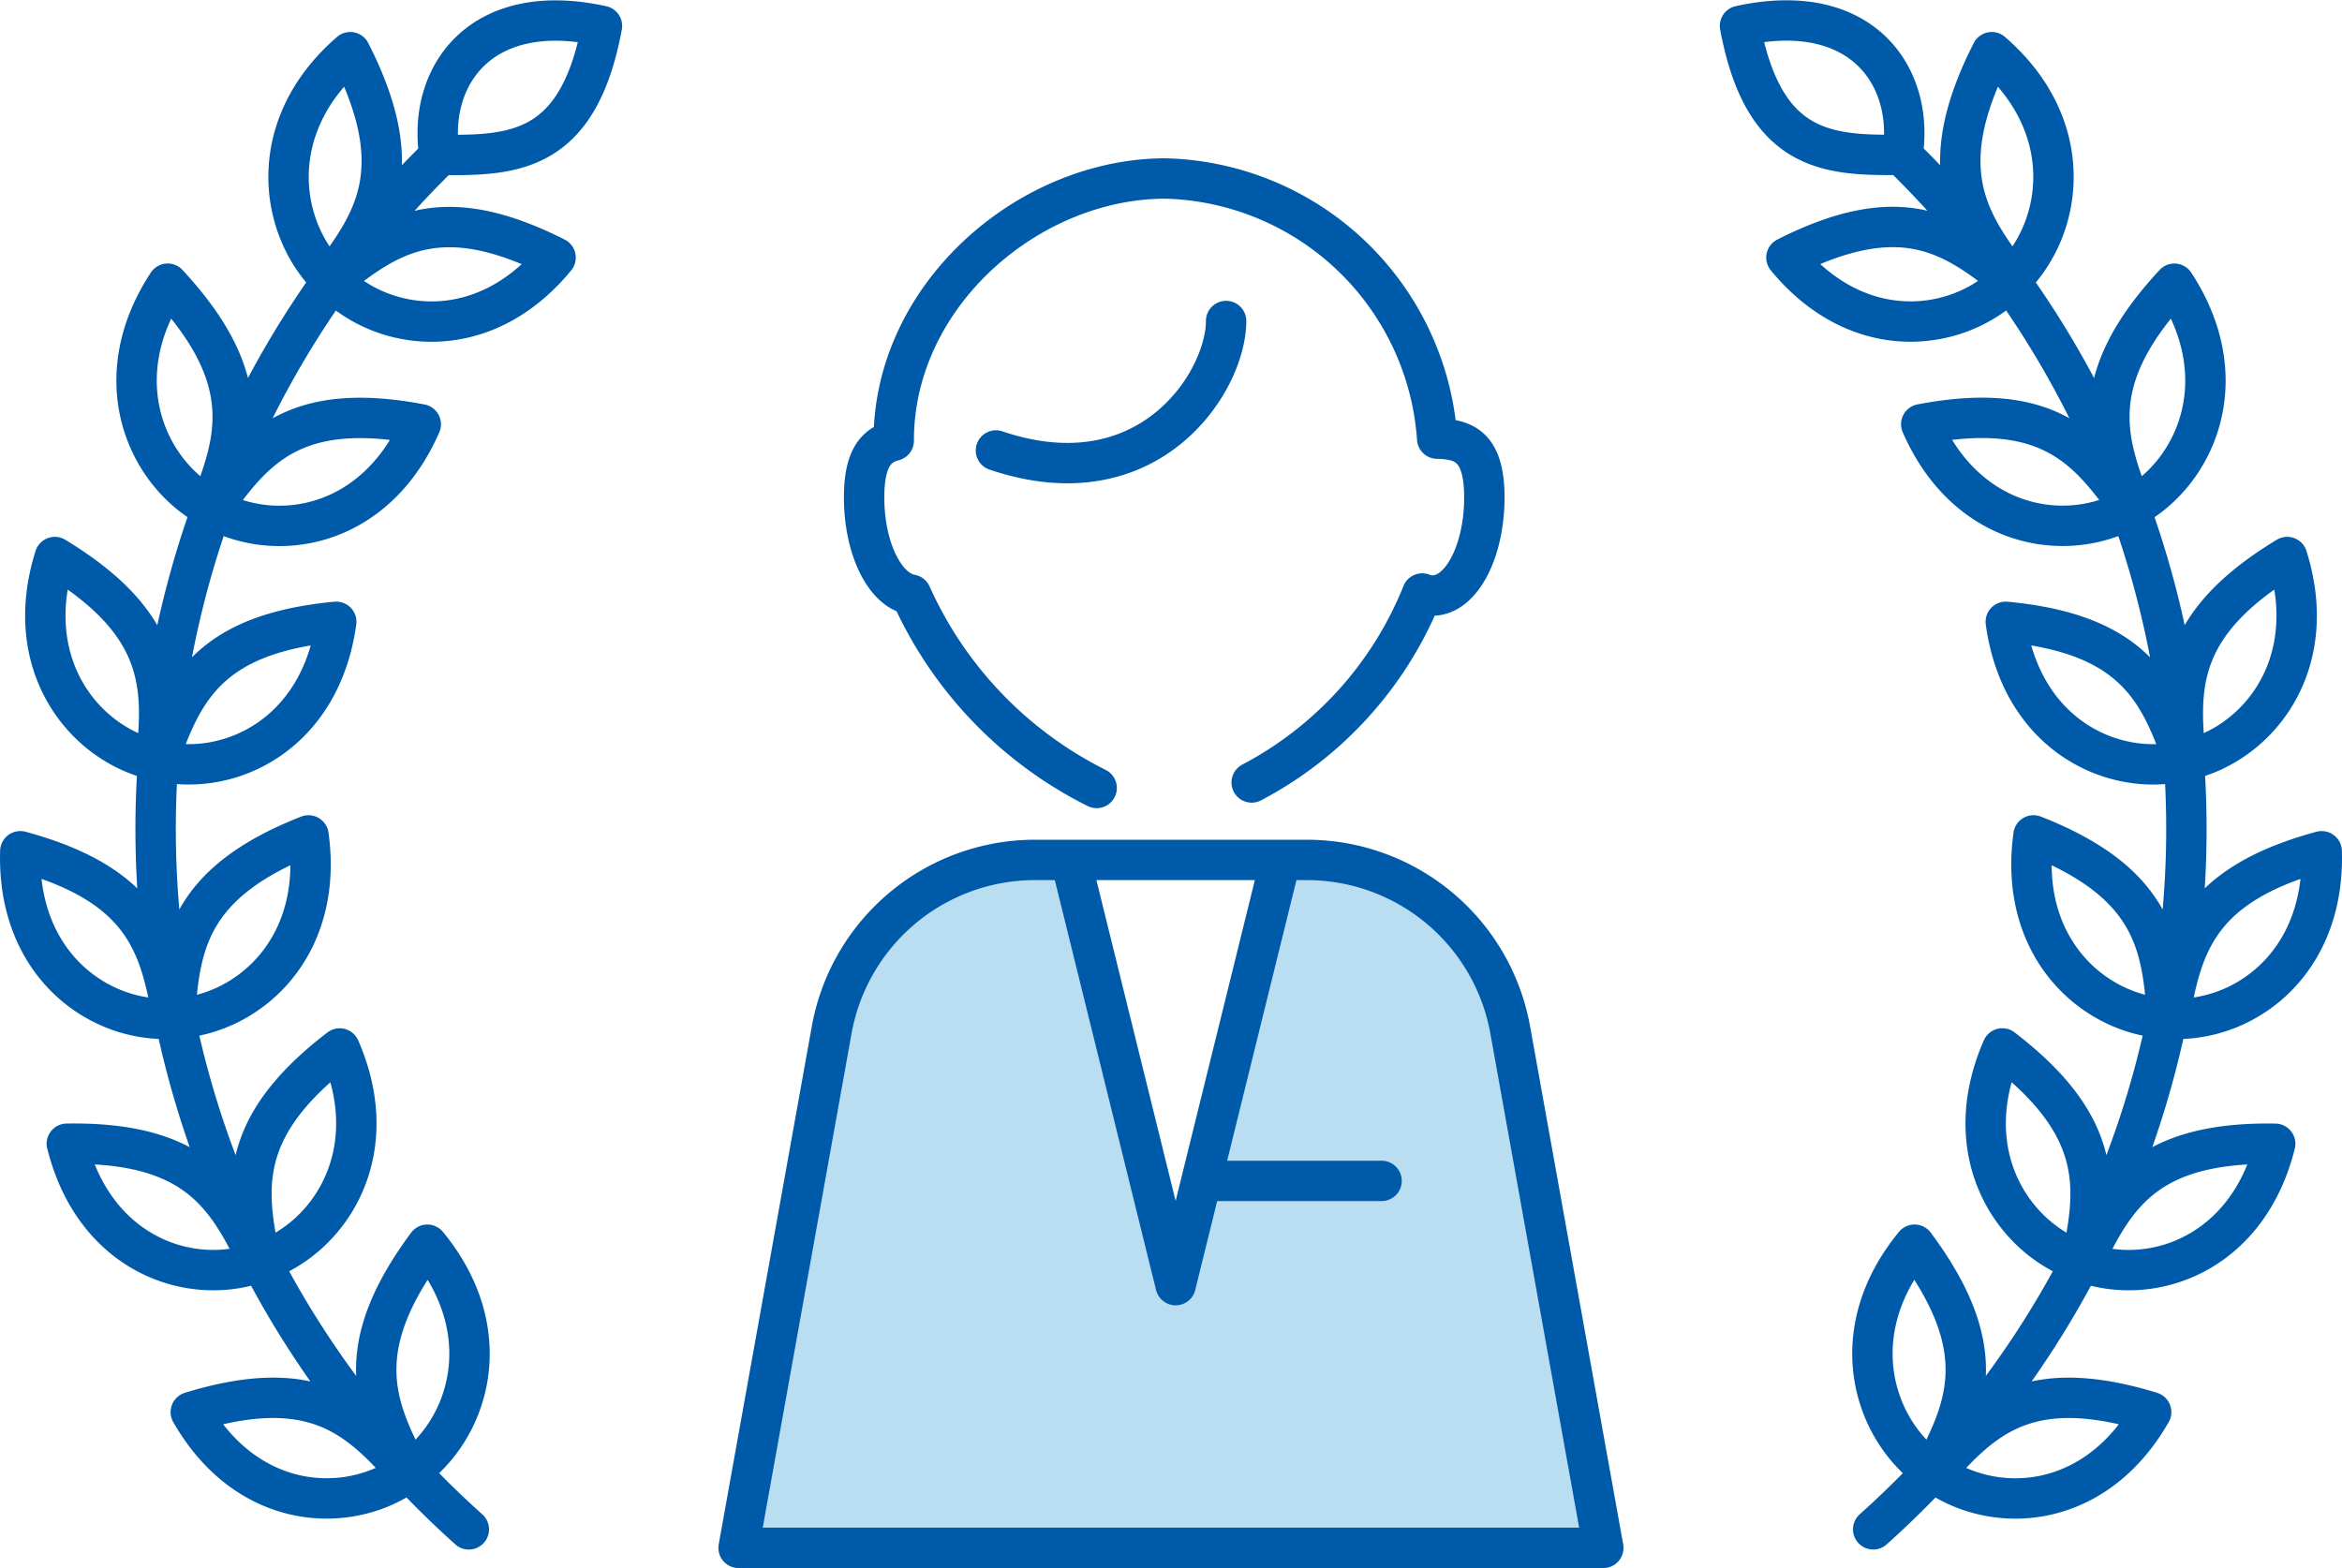
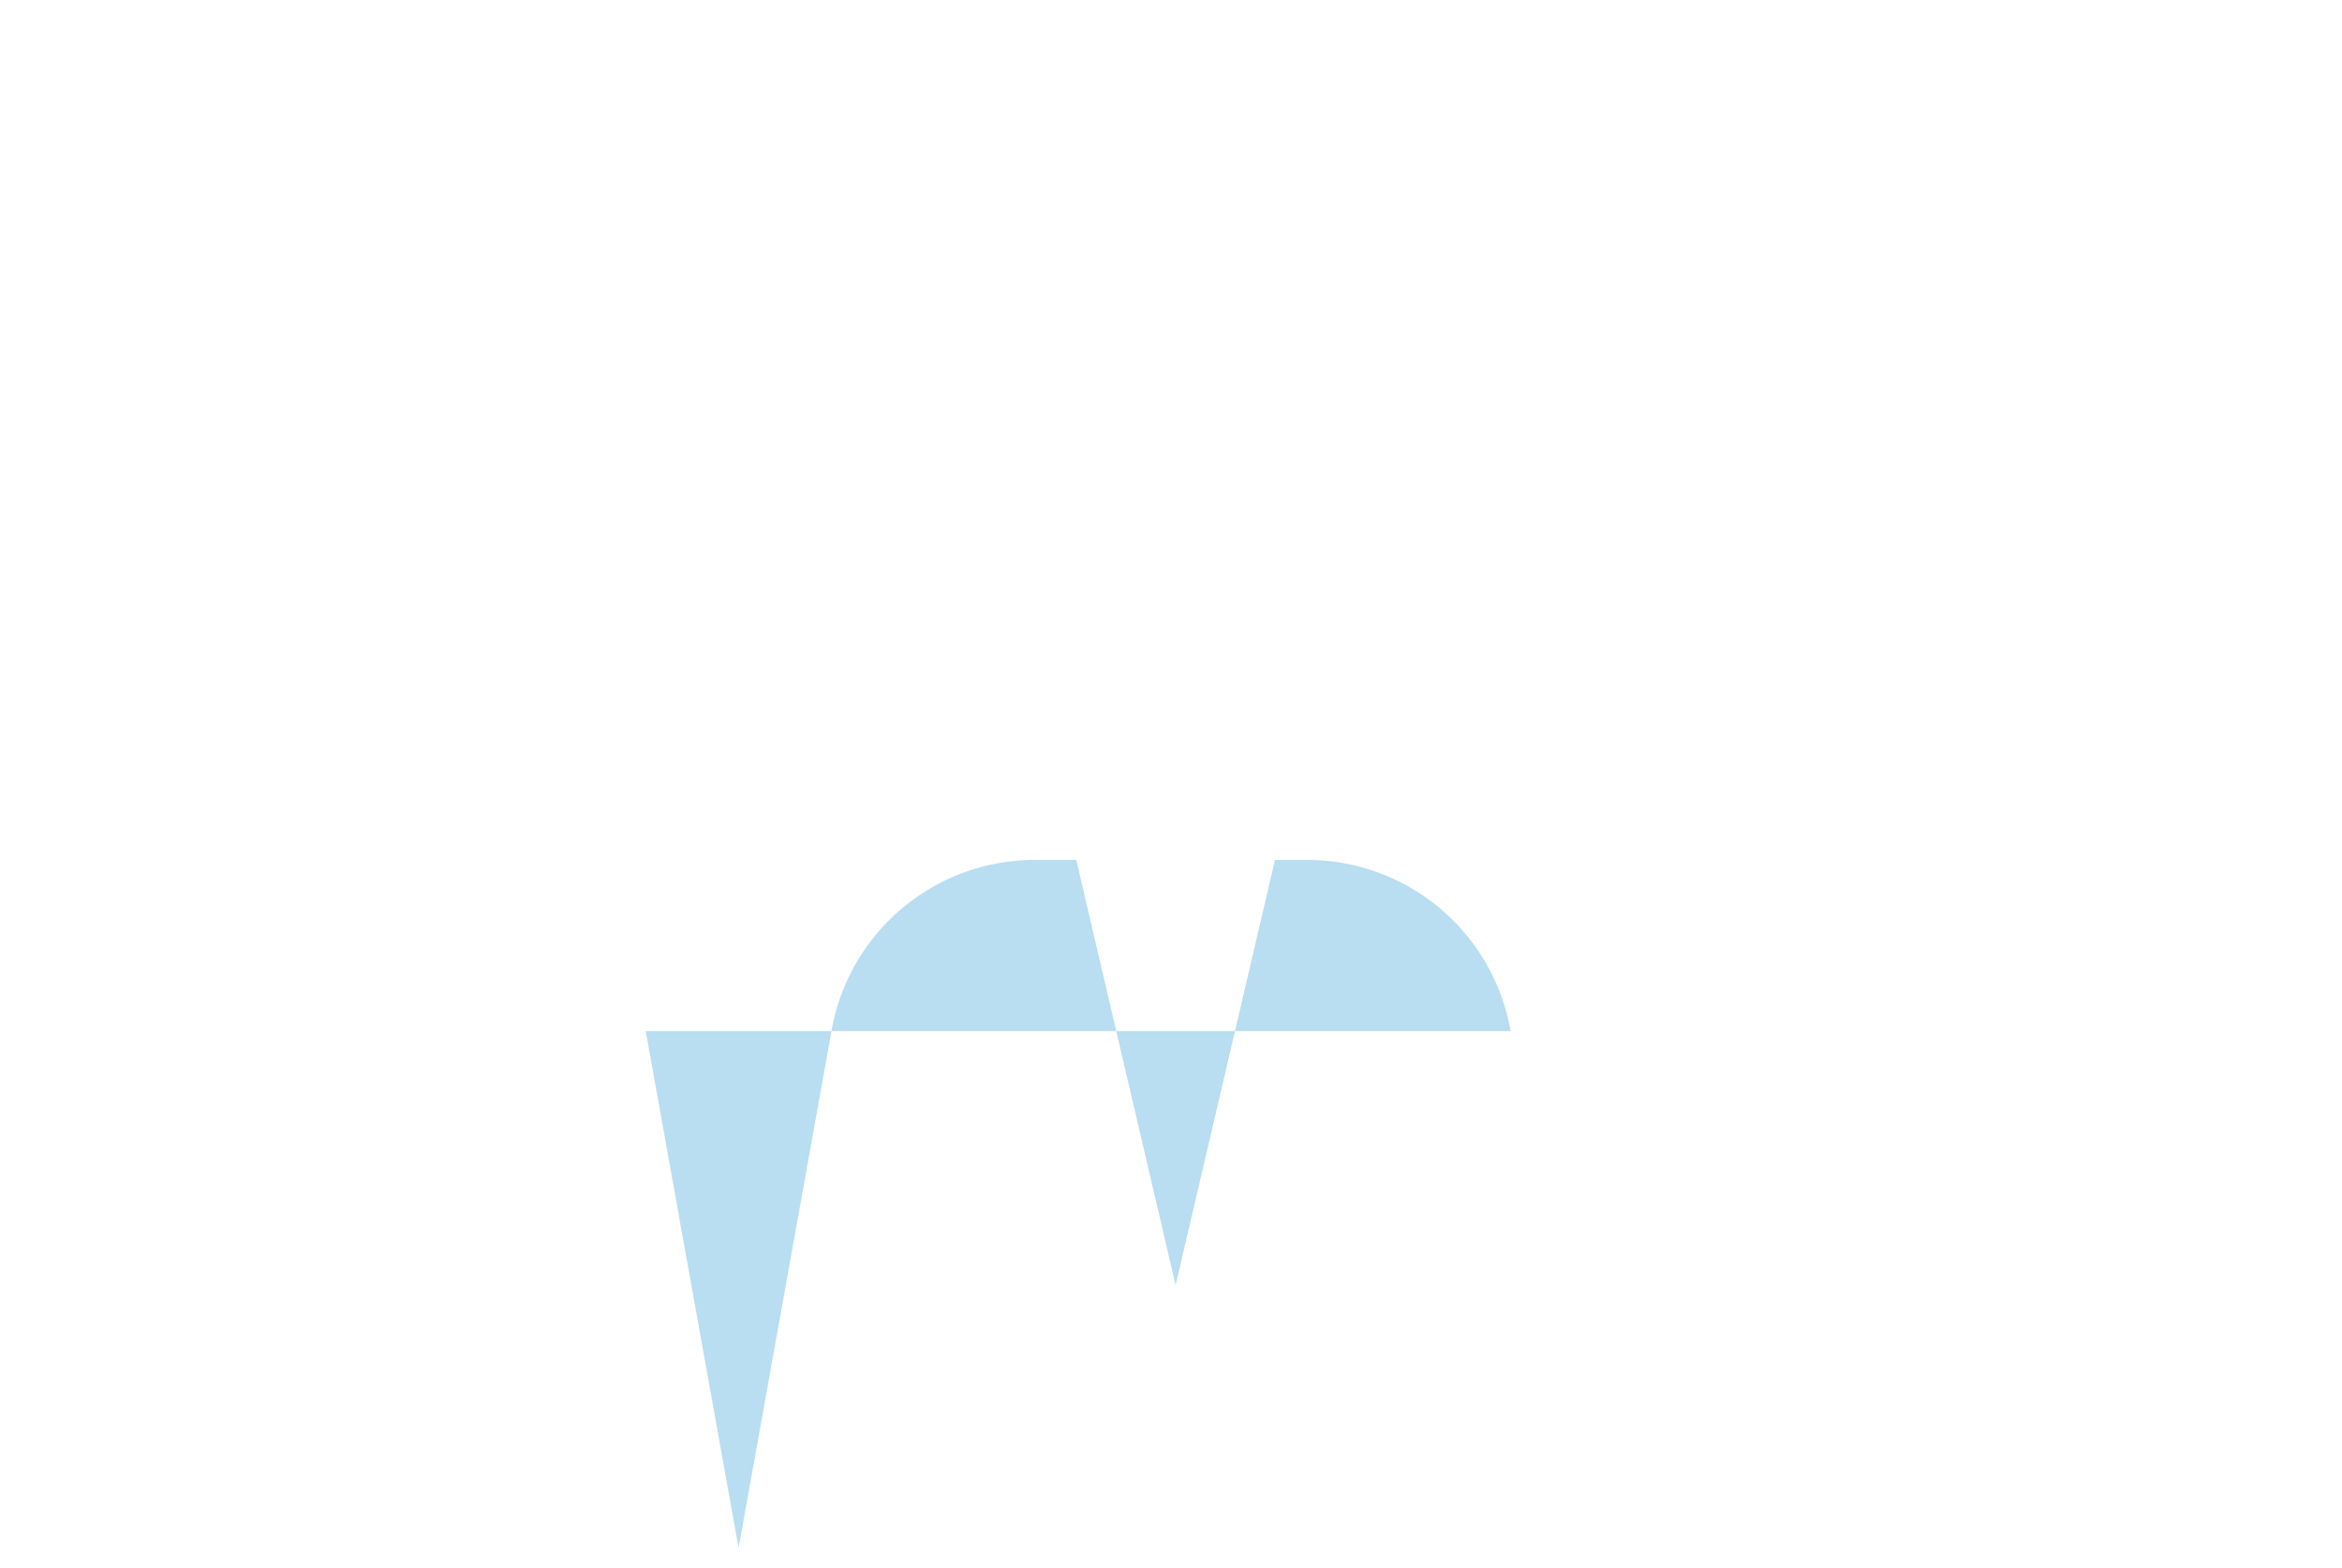
<svg xmlns="http://www.w3.org/2000/svg" height="77.677" viewBox="0 0 116.001 77.677" width="116.001">
-   <path d="m69.926 45.028a10.234 10.234 0 0 0 -10.033-8.479h-1.636l-4.922 21.063-4.921-21.063h-2.092a10.233 10.233 0 0 0 -10.033 8.479l-4.6 25.6h42.83l-4.6-25.6z" fill="#b9ddf1" transform="translate(4.894 6.049)" />
-   <path d="m54.588 39.018a19.722 19.722 0 0 1 -9.188-9.575c-1.3-.225-2.33-2.282-2.33-4.818 0-1.938.6-2.591 1.467-2.809-.011-7.216 6.688-12.989 13.463-12.989a13.846 13.846 0 0 1 13.455 12.887c1.308.03 2.336.371 2.336 2.91 0 2.685-1.146 4.861-2.561 4.861a1.41 1.41 0 0 1 -.517-.1 18.238 18.238 0 0 1 -8.446 9.361m-12.667-16.446c7.6 2.571 11.4-3.418 11.4-6.413m-19.547 35.175-4.6 25.6h42.83l-4.6-25.6a10.234 10.234 0 0 0 -10.033-8.479h-13.563a10.233 10.233 0 0 0 -10.033 8.479zm11.947-8.07 5.1 20.654 5.1-20.654m-3.06 15.491h8.16m20.053-45.739c3.584 4.355 8.544 3.715 11.081 1.131-2.809-2.263-5.347-4.035-11.081-1.131zm11.153 1.061c2.582-2.538 3.274-7.553-.983-11.235-2.935 5.771-1.216 8.362.984 11.235zm-5.4-6.154c.6-3.877-2.019-7.709-8.052-6.384 1.169 6.267 4.314 6.444 8.055 6.384zm.925 13.349c2.267 5.184 7.21 5.946 10.35 4.167-2.089-2.96-4.049-5.367-10.35-4.167zm10.438 4.117c3.17-1.723 5.194-6.354 2.1-11.077-4.389 4.732-3.438 7.701-2.1 11.075zm-6.251 5.673c.776 5.615 5.323 7.72 8.824 6.882-1.208-3.426-2.442-6.287-8.824-6.883zm8.922 6.859c3.515-.777 6.715-4.667 5.017-10.07-5.502 3.334-5.391 6.452-5.017 10.069zm-7.548 3.72c-.774 5.615 3.028 8.9 6.622 9.069-.236-3.63-.645-6.723-6.623-9.07zm6.722 9.075c3.591.229 7.723-2.624 7.552-8.29-6.193 1.679-6.932 4.708-7.552 8.29zm-8.267 1.48c-2.266 5.184.5 9.4 3.913 10.56.757-3.555 1.2-6.644-3.913-10.562zm4.008 10.594c3.391 1.218 8.137-.378 9.508-5.874-6.411-.108-7.942 2.601-9.508 5.873zm-8.355-.874c-3.583 4.356-2.065 9.181.9 11.242 1.7-3.207 2.959-6.054-.9-11.242zm.984 11.3c2.931 2.113 7.927 1.9 10.735-3.007-6.132-1.883-8.338.296-10.731 3.007zm-3.033 2.8a46.557 46.557 0 0 0 1.4-68.086m-77.744 6.219c2.537 2.583 7.5 3.224 11.081-1.131-5.734-2.9-8.271-1.131-11.081 1.131zm.912-11.307c-4.257 3.682-3.564 8.7-.983 11.235 2.201-2.873 3.921-5.464.983-11.235zm12.467-1.3c-6.034-1.324-8.651 2.508-8.052 6.384 3.741.06 6.885-.116 8.052-6.384zm-19.325 23.9c3.14 1.779 8.083 1.018 10.35-4.167-6.3-1.2-8.261 1.21-10.35 4.167zm-2.185-11.132c-3.1 4.723-1.073 9.353 2.1 11.077 1.338-3.374 2.289-6.342-2.1-11.077zm-.476 23.632c3.5.839 8.049-1.267 8.825-6.882-6.384.597-7.617 3.458-8.825 6.882zm-5.115-10.091c-1.7 5.4 1.5 9.292 5.017 10.07.373-3.617.483-6.735-5.017-10.07zm5.943 22.858c3.595-.166 7.4-3.454 6.622-9.069-5.977 2.347-6.388 5.44-6.622 9.069zm-7.652-8.284c-.171 5.666 3.962 8.519 7.552 8.29-.621-3.582-1.359-6.611-7.552-8.29zm11.907 20.33c3.411-1.158 6.177-5.376 3.913-10.56-5.114 3.917-4.67 7.006-3.913 10.56zm-9.6-5.84c1.371 5.5 6.117 7.092 9.508 5.874-1.571-3.272-3.101-5.981-9.511-5.875zm16.954 16.243c2.968-2.061 4.485-6.886.9-11.242-3.854 5.188-2.591 8.035-.9 11.242zm-10.817-2.95c2.807 4.9 7.8 5.121 10.735 3.007-2.393-2.71-4.6-4.891-10.735-3.007zm12.371-62.277a46.557 46.557 0 0 0 1.4 68.086" fill="none" stroke="#005aaa" stroke-linecap="round" stroke-linejoin="round" stroke-width="2" transform="translate(-.27 .015)" />
+   <path d="m69.926 45.028a10.234 10.234 0 0 0 -10.033-8.479h-1.636l-4.922 21.063-4.921-21.063h-2.092a10.233 10.233 0 0 0 -10.033 8.479l-4.6 25.6l-4.6-25.6z" fill="#b9ddf1" transform="translate(4.894 6.049)" />
</svg>